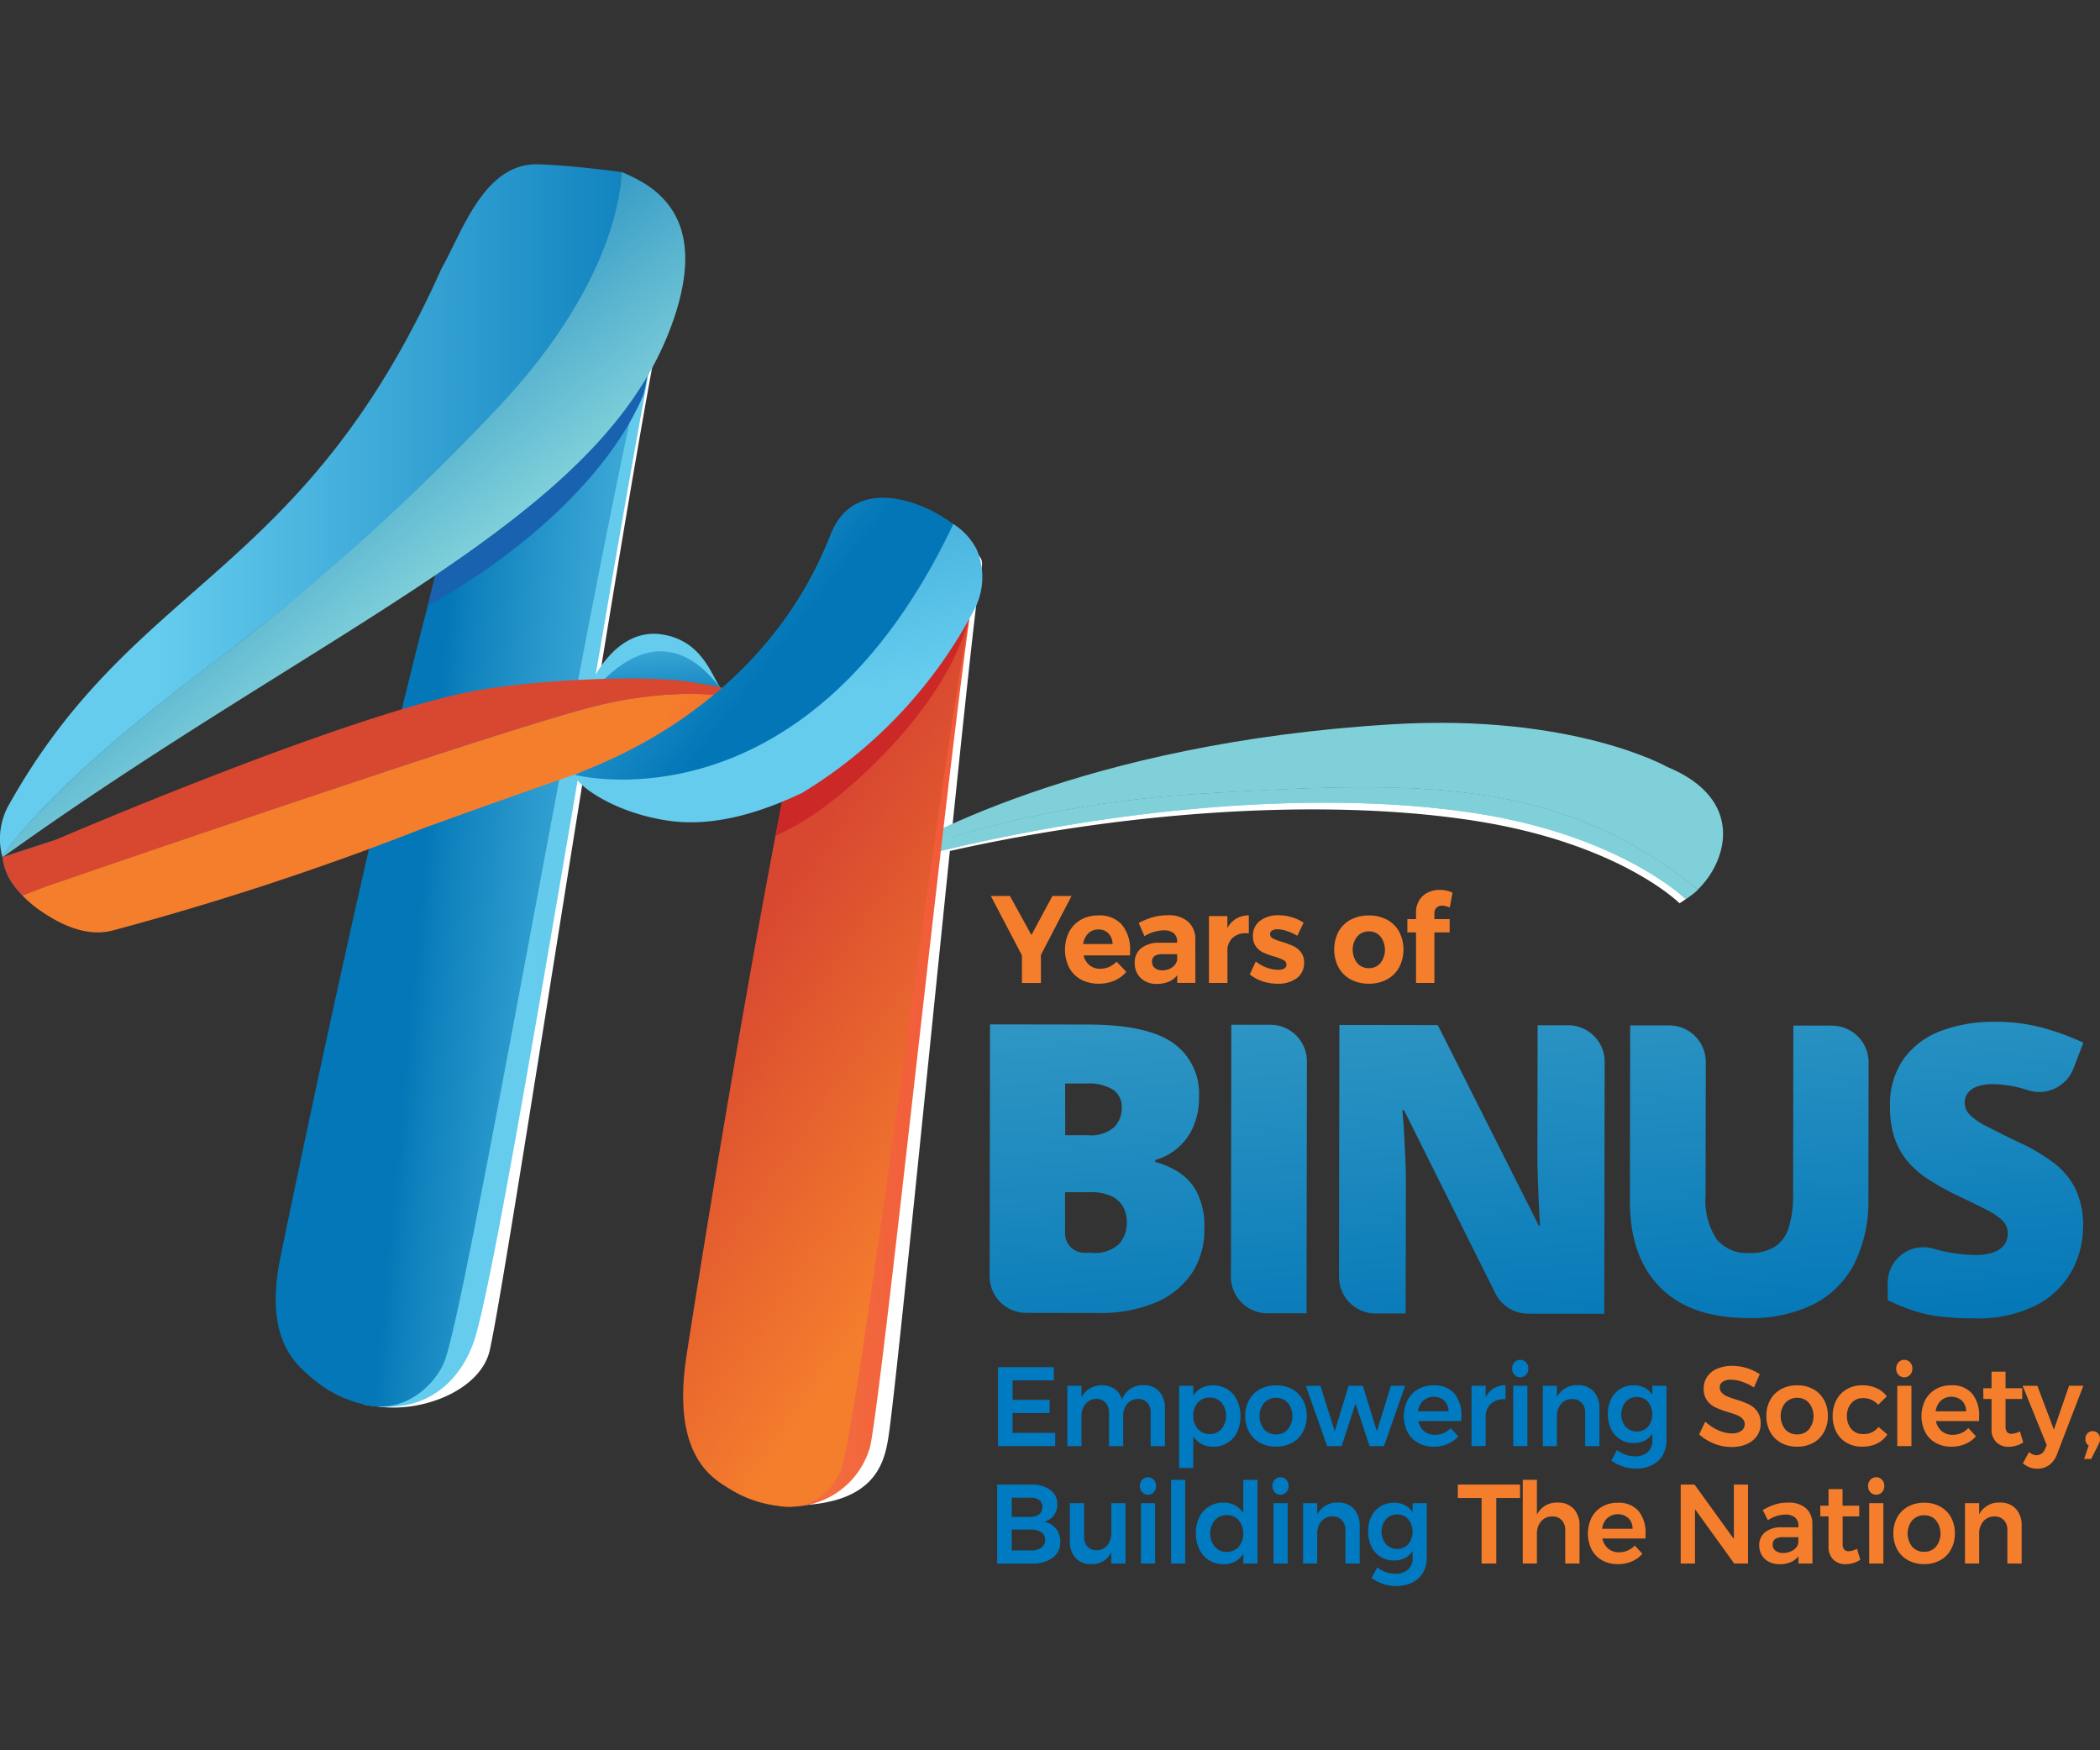
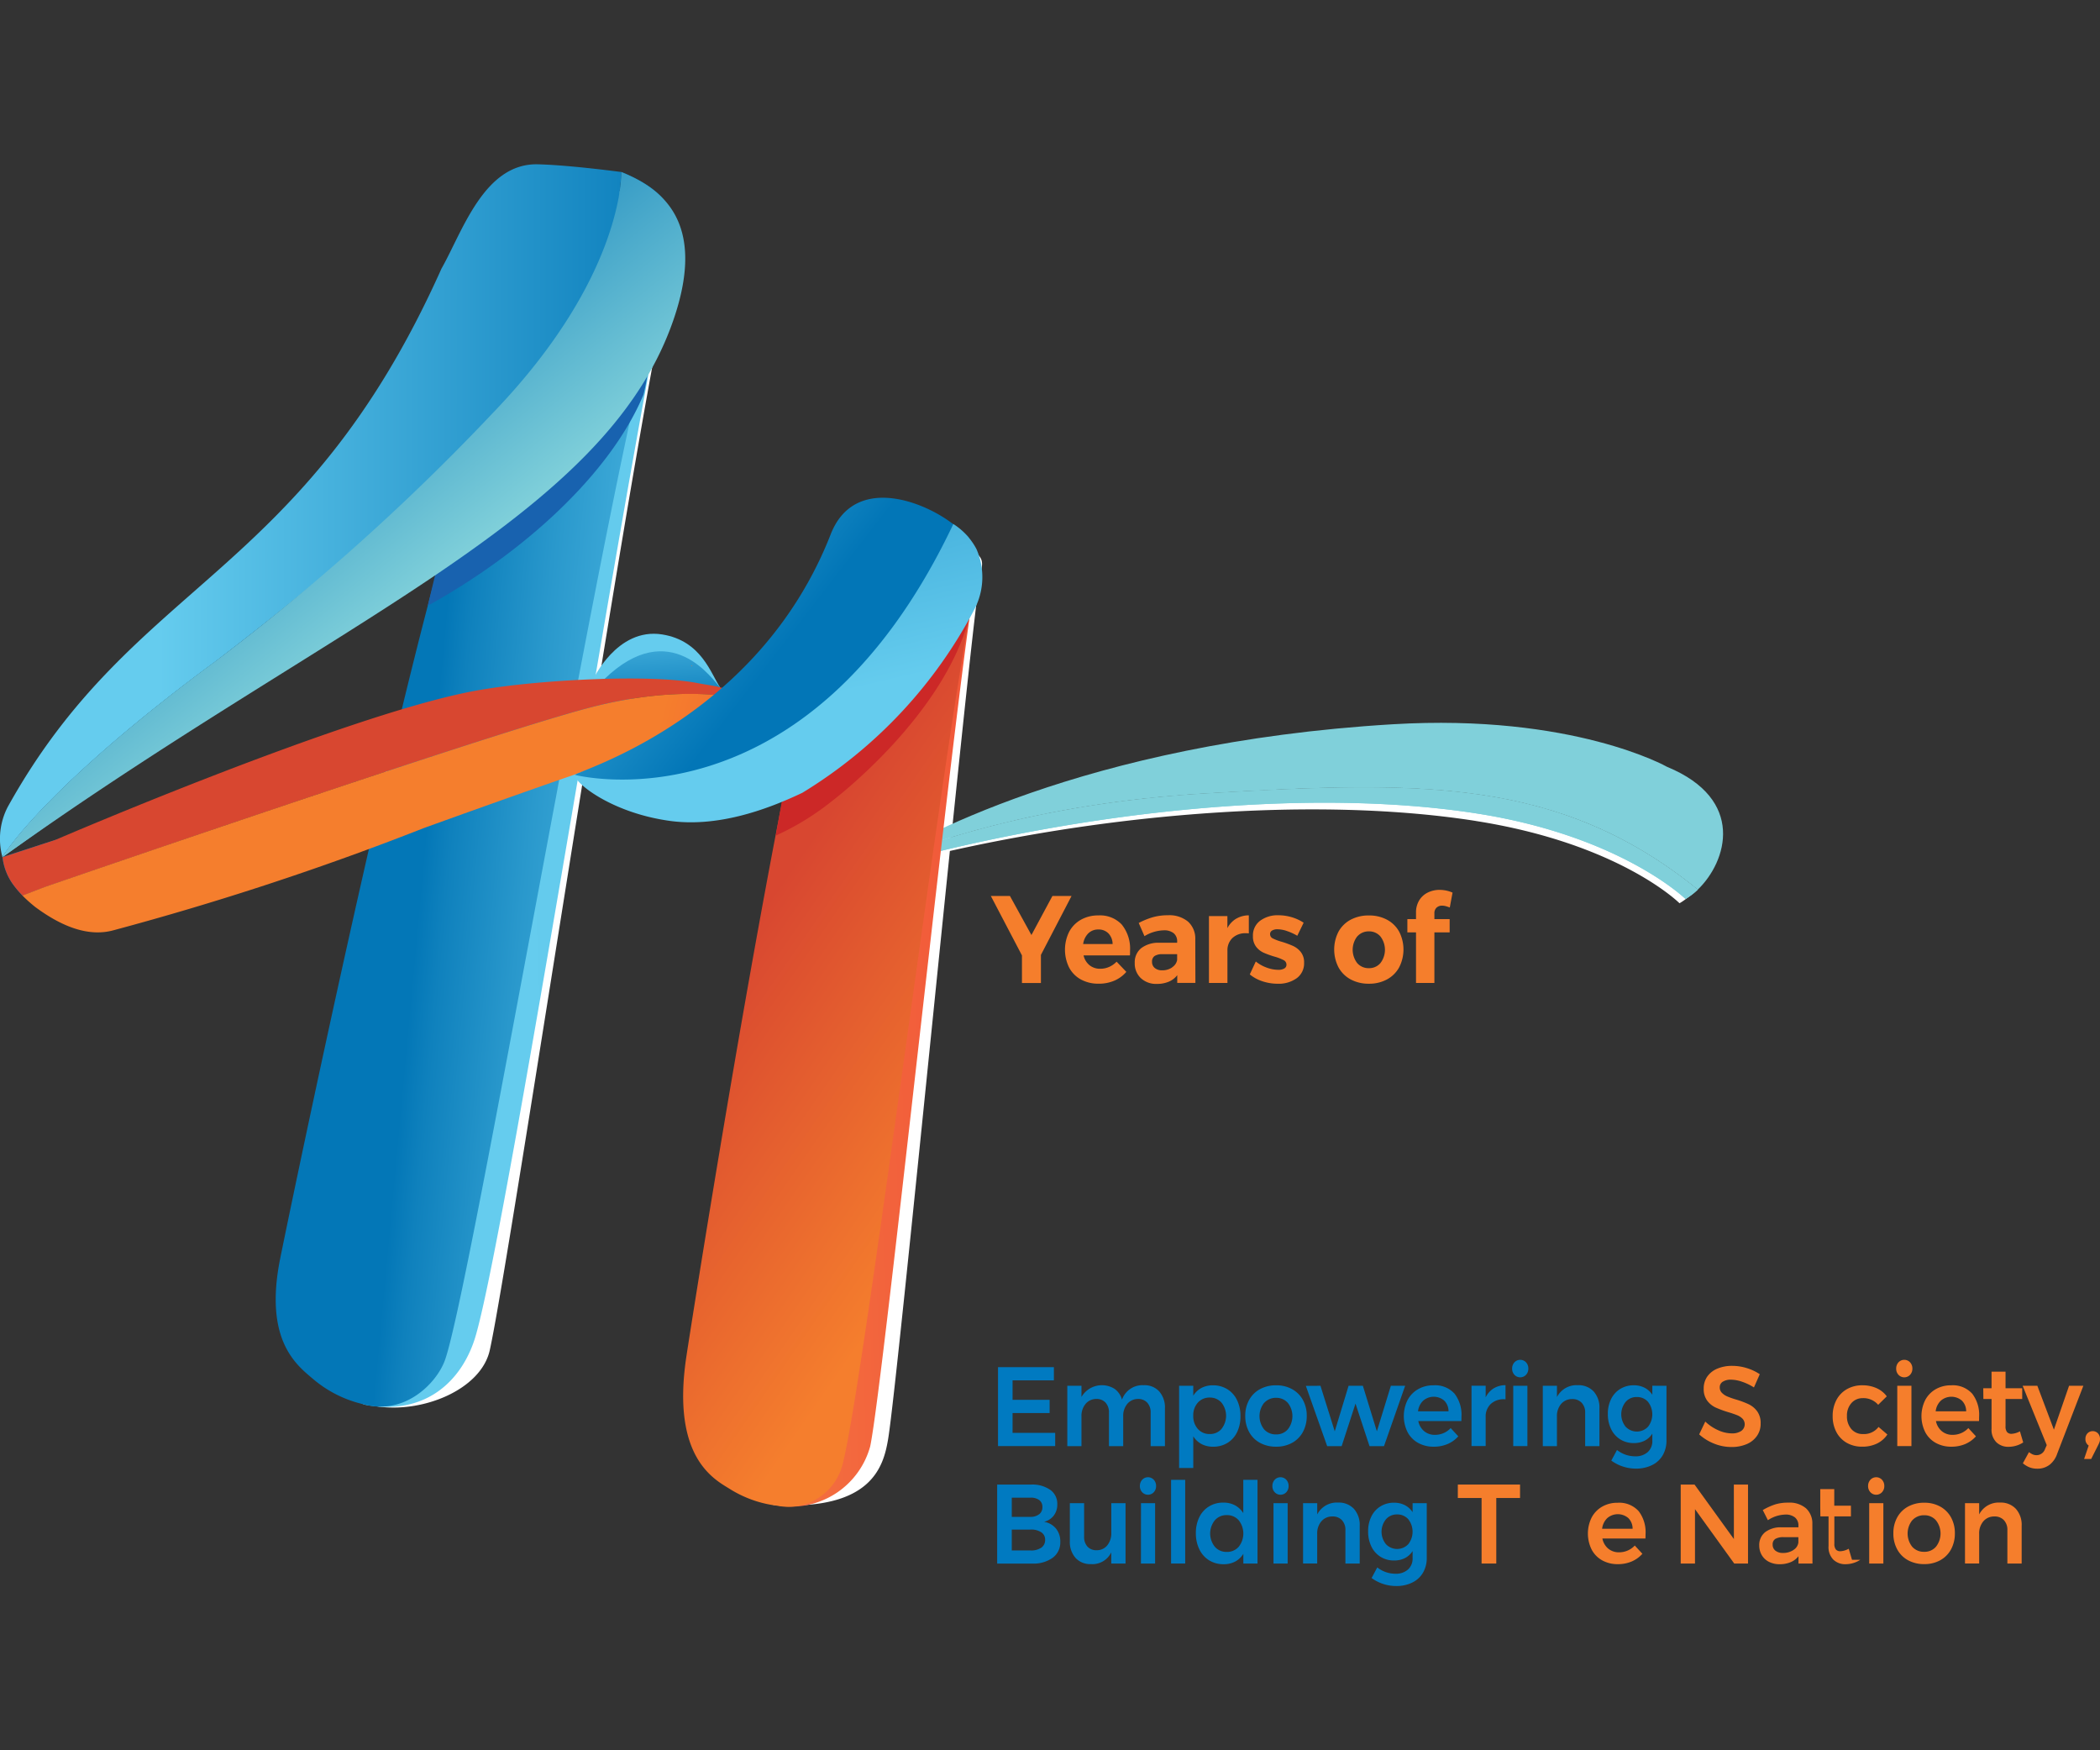
<svg xmlns="http://www.w3.org/2000/svg" xmlns:xlink="http://www.w3.org/1999/xlink" width="180" height="150">
  <rect width="100%" height="100%" fill="#333333" stroke="none" />
  <defs>
    <linearGradient id="o" x1=".045" y1=".398" x2="1.05" y2=".398" xlink:href="#d" />
    <linearGradient id="b" x1="-.318" y1="-2.196" x2=".867" y2="1.699" gradientUnits="objectBoundingBox">
      <stop offset="0" stop-color="#80d0da" />
      <stop offset=".85" stop-color="#0276b7" />
    </linearGradient>
    <linearGradient id="a" x1="7.458" y1="3.078" x2=".379" y2=".471" gradientUnits="objectBoundingBox">
      <stop offset="0" stop-color="#65ccee" />
      <stop offset=".37" stop-color="#63caec" />
      <stop offset=".51" stop-color="#5cc4e9" />
      <stop offset=".6" stop-color="#50bae2" />
      <stop offset=".68" stop-color="#3fabd9" />
      <stop offset=".74" stop-color="#2998cc" />
      <stop offset=".8" stop-color="#0f81bd" />
      <stop offset=".82" stop-color="#0377b7" />
    </linearGradient>
    <linearGradient id="h" x1="3.043" y1="1.146" x2="-.153" y2=".334" xlink:href="#a" />
    <linearGradient id="i" x1="7.452" y1="-.207" x2="8.132" y2="-.207" xlink:href="#b" />
    <linearGradient id="j" x1="7.617" y1="-.554" x2="8.312" y2="-.554" xlink:href="#b" />
    <linearGradient id="k" x1=".551" y1="-1.69" x2=".653" y2="-6.747" xlink:href="#b" />
    <linearGradient id="l" x1="-.748" y1=".368" x2="1.458" y2=".146" gradientUnits="objectBoundingBox">
      <stop offset="0" stop-color="#f78f49" />
      <stop offset=".89" stop-color="#f04e36" />
    </linearGradient>
    <linearGradient id="c" x1=".716" y1=".779" x2=".463" y2=".254" gradientUnits="objectBoundingBox">
      <stop offset="0" stop-color="#f57e2d" />
      <stop offset=".99" stop-color="#d84730" />
    </linearGradient>
    <linearGradient id="m" x1="1.614" y1="4.003" x2="1.064" y2="1.498" xlink:href="#c" />
    <linearGradient id="n" x1="34.507" y1="32.396" x2="18.921" y2="10.936" xlink:href="#c" />
    <linearGradient id="d" x1=".255" y1=".398" x2="1.34" y2=".398" gradientUnits="objectBoundingBox">
      <stop offset="0" stop-color="#65ccee" />
      <stop offset=".82" stop-color="#0276b7" />
    </linearGradient>
    <linearGradient id="g" x1=".395" y1=".245" x2="2.221" y2=".035" gradientUnits="objectBoundingBox">
      <stop offset="0" stop-color="#65ccee" />
      <stop offset=".37" stop-color="#63caec" />
      <stop offset=".5" stop-color="#5cc4e9" />
      <stop offset=".6" stop-color="#50bae2" />
      <stop offset=".68" stop-color="#3fabd9" />
      <stop offset=".74" stop-color="#2998cd" />
      <stop offset=".8" stop-color="#0f81be" />
      <stop offset=".82" stop-color="#0276b7" />
    </linearGradient>
    <linearGradient id="p" x1=".654" y1=".566" x2=".274" y2=".103" xlink:href="#b" />
    <linearGradient id="q" x1="3.861" y1="1.96" x2="4.451" y2="9.377" xlink:href="#d" />
    <linearGradient id="r" x1=".388" y1="-.257" x2=".587" y2="1.783" xlink:href="#d" />
    <linearGradient id="s" x1=".785" y1="4.658" x2="-.612" y2="3.819" xlink:href="#d" />
    <linearGradient id="t" x1=".087" y1="4.133" x2=".881" y2="3.893" xlink:href="#c" />
    <linearGradient id="e" x1=".539" y1="3.727" x2=".898" y2="3.76" gradientUnits="objectBoundingBox">
      <stop offset="0" stop-color="#f57e2d" />
      <stop offset=".89" stop-color="#f04e36" />
    </linearGradient>
    <linearGradient id="u" x1="-37.177" y1="-10.383" x2="-954.685" y2="-275.699" xlink:href="#d" />
    <linearGradient id="v" x1="-129.38" y1=".512" x2="368.84" y2=".512" xlink:href="#e" />
    <linearGradient id="w" x1="-.218" y1=".008" x2=".68" y2=".618" xlink:href="#d" />
    <linearGradient id="x" x1=".399" y1=".622" x2="-.18" y2="-1.275" xlink:href="#d" />
    <clipPath id="f">
      <path d="M0 0h180v150H0z" />
    </clipPath>
  </defs>
  <g data-name="Logo-41 years BINUS" clip-path="url(#f)">
    <path fill="rgba(255,255,255,0)" d="M0 0h180v150H0z" />
-     <path data-name="Path 1666" d="m672.455 619.3 8.333.013q5.178.007 7.383 1.6a5.286 5.286 0 0 1 2.2 4.57 6.147 6.147 0 0 1-.567 2.756 5.041 5.041 0 0 1-1.424 1.79 4.967 4.967 0 0 1-1.758.893v.169a7.351 7.351 0 0 1 1.95.841 4.553 4.553 0 0 1 1.615 1.744 6.463 6.463 0 0 1 .641 3.137 6.714 6.714 0 0 1-1.109 3.87 7.011 7.011 0 0 1-3.149 2.489 12.312 12.312 0 0 1-4.854.863l-6.162-.01a3.136 3.136 0 0 1-3.131-3.141l.033-21.587zm6.432 14.384v3.525a1.668 1.668 0 0 0 1.664 1.669h.606a3.034 3.034 0 0 0 2.354-.749 2.735 2.735 0 0 0 .672-1.885 2.779 2.779 0 0 0-.284-1.243 2.16 2.16 0 0 0-.971-.949 4.1 4.1 0 0 0-1.895-.367h-2.141zm.008-4.887h1.944a3.033 3.033 0 0 0 2.255-.682 2.33 2.33 0 0 0 .656-1.664 1.788 1.788 0 0 0-.741-1.548 3.972 3.972 0 0 0-2.3-.536h-1.813l.004 4.433zm14.211 12.124.033-21.587h3.35a3.136 3.136 0 0 1 3.131 3.141l-.033 21.587h-3.352a3.136 3.136 0 0 1-3.131-3.141zm32 3.185-6.528-.01a3.134 3.134 0 0 1-2.8-1.736l-7.834-15.7h-.144q.081.794.145 1.91t.111 2.274q.048 1.159.046 2.089l-.018 11.143h-2.583a3.136 3.136 0 0 1-3.131-3.141l.033-21.587 8.432.013 8.665 17.194h.1q-.048-.811-.1-1.885t-.086-2.173q-.038-1.1-.038-1.945l.018-11.178h2.616a3.136 3.136 0 0 1 3.131 3.141l-.033 21.587zm19.526-24.691a3.136 3.136 0 0 1 3.131 3.141l-.017 11.746a11.965 11.965 0 0 1-1.152 5.4 8.011 8.011 0 0 1-3.436 3.528 11.93 11.93 0 0 1-5.738 1.235q-4.935-.007-7.529-2.632t-2.586-7.411l.022-15.033h3.35a3.136 3.136 0 0 1 3.131 3.141l-.017 11.374a6.094 6.094 0 0 0 .943 3.807 3.365 3.365 0 0 0 2.793 1.187 4.065 4.065 0 0 0 2.157-.512 2.959 2.959 0 0 0 1.219-1.631 8.984 8.984 0 0 0 .388-2.874l.022-14.475h3.319zm21.509 17.248a7.86 7.86 0 0 1-.985 3.811 7.279 7.279 0 0 1-3.052 2.912 11.184 11.184 0 0 1-5.336 1.108 23.588 23.588 0 0 1-2.867-.157 12.269 12.269 0 0 1-2.3-.5 17.424 17.424 0 0 1-2.2-.908v-1.489a3.057 3.057 0 0 1 3.889-2.923l.04.011a13.863 13.863 0 0 0 3.578.539 4.49 4.49 0 0 0 1.577-.234 1.921 1.921 0 0 0 .908-.65 1.6 1.6 0 0 0 .3-.955 1.52 1.52 0 0 0-.431-1.092 5.449 5.449 0 0 0-1.38-.941q-.946-.491-2.5-1.222a24.641 24.641 0 0 1-2.392-1.322 8.253 8.253 0 0 1-1.828-1.55 6.157 6.157 0 0 1-1.165-2.039 8.344 8.344 0 0 1-.4-2.758 6.779 6.779 0 0 1 1.141-4 6.875 6.875 0 0 1 3.174-2.422 12.607 12.607 0 0 1 4.7-.8 15.126 15.126 0 0 1 4.207.547 23.153 23.153 0 0 1 3.355 1.24l-.854 2.216a3.132 3.132 0 0 1-3.848 1.869c-.1-.032-.2-.062-.305-.092a9.948 9.948 0 0 0-2.761-.435 3.764 3.764 0 0 0-1.365.21 1.693 1.693 0 0 0-.785.566 1.355 1.355 0 0 0-.254.812 1.461 1.461 0 0 0 .431 1.031 5.653 5.653 0 0 0 1.453.992q1.02.534 2.783 1.383a15.843 15.843 0 0 1 2.971 1.755 6.349 6.349 0 0 1 1.867 2.252 7.3 7.3 0 0 1 .641 3.239z" transform="translate(-587.598 -531.511)" fill="url(#b)" />
    <g data-name="Group 1402" fill="#f57e2c">
      <path data-name="Path 1667" d="m91.848 76.784-2.626 5.051v2.408h-1.626v-2.365l-2.667-5.092h1.637l1.842 3.346 1.8-3.346h1.637z" />
      <path data-name="Path 1668" d="M96.166 79.255a3.279 3.279 0 0 1 .695 2.227c0 .17 0 .3-.01.394h-3.974a1.5 1.5 0 0 0 .515.847 1.428 1.428 0 0 0 .916.3 1.883 1.883 0 0 0 .752-.154 2 2 0 0 0 .649-.453l.834.874a2.815 2.815 0 0 1-1.024.752 3.331 3.331 0 0 1-1.343.261 3.1 3.1 0 0 1-1.529-.362 2.494 2.494 0 0 1-1.009-1.024 3.461 3.461 0 0 1 .006-3.064 2.567 2.567 0 0 1 1.009-1.033 2.958 2.958 0 0 1 1.483-.367 2.549 2.549 0 0 1 2.033.8zm-.8 1.651a1.325 1.325 0 0 0-.35-.906 1.162 1.162 0 0 0-.876-.342 1.183 1.183 0 0 0-.86.335 1.579 1.579 0 0 0-.437.911h2.522z" />
      <path data-name="Path 1669" d="M100.907 84.242v-.668a1.8 1.8 0 0 1-.72.555 2.555 2.555 0 0 1-1.019.192 1.918 1.918 0 0 1-1.389-.5 1.716 1.716 0 0 1-.515-1.3 1.547 1.547 0 0 1 .552-1.262 2.44 2.44 0 0 1 1.559-.464h1.524v-.106a.882.882 0 0 0-.294-.709 1.291 1.291 0 0 0-.86-.251 3.337 3.337 0 0 0-1.647.5l-.494-1.13a6.462 6.462 0 0 1 1.235-.5 4.733 4.733 0 0 1 1.267-.161 2.513 2.513 0 0 1 1.724.544 1.95 1.95 0 0 1 .623 1.513l.01 3.74h-1.554zm-.442-1.343a.955.955 0 0 0 .432-.618l.002-.507h-1.246a1.211 1.211 0 0 0-.685.154.562.562 0 0 0-.221.5.65.65 0 0 0 .232.528.942.942 0 0 0 .633.2 1.486 1.486 0 0 0 .855-.245z" />
      <path data-name="Path 1670" d="M105.961 78.733a2.134 2.134 0 0 1 1.081-.288v1.545a2.249 2.249 0 0 0-.246-.011 1.6 1.6 0 0 0-1.159.41 1.445 1.445 0 0 0-.428 1.092v2.759h-1.584v-5.733h1.58v1.033a2.062 2.062 0 0 1 .752-.809z" />
      <path data-name="Path 1671" d="M110.296 79.784a2.623 2.623 0 0 0-.793-.145.885.885 0 0 0-.464.106.352.352 0 0 0-.175.319.4.4 0 0 0 .237.362 4.345 4.345 0 0 0 .772.288 7.946 7.946 0 0 1 .968.358 1.813 1.813 0 0 1 .66.523 1.406 1.406 0 0 1 .278.911 1.564 1.564 0 0 1-.633 1.327 2.633 2.633 0 0 1-1.621.474 4.152 4.152 0 0 1-1.308-.208 3.347 3.347 0 0 1-1.092-.591l.515-1.108a3.211 3.211 0 0 0 .943.528 2.922 2.922 0 0 0 .984.186 1 1 0 0 0 .51-.111.364.364 0 0 0 .191-.335.425.425 0 0 0-.242-.383 3.921 3.921 0 0 0-.777-.3 7.793 7.793 0 0 1-.943-.34 1.692 1.692 0 0 1-.644-.517 1.431 1.431 0 0 1-.267-.9 1.562 1.562 0 0 1 .618-1.321 2.511 2.511 0 0 1 1.566-.469 4.036 4.036 0 0 1 1.132.165 3.762 3.762 0 0 1 1.03.474l-.545 1.119a4.477 4.477 0 0 0-.9-.41z" />
      <path data-name="Path 1672" d="M118.883 78.818a2.561 2.561 0 0 1 1.044 1.024 3.351 3.351 0 0 1 0 3.063 2.6 2.6 0 0 1-1.044 1.033 3.191 3.191 0 0 1-1.55.367 3.224 3.224 0 0 1-1.559-.367 2.582 2.582 0 0 1-1.044-1.033 3.351 3.351 0 0 1 0-3.063 2.58 2.58 0 0 1 1.044-1.024 3.246 3.246 0 0 1 1.559-.362 3.208 3.208 0 0 1 1.55.362zm-2.553 1.438a1.874 1.874 0 0 0 0 2.279 1.278 1.278 0 0 0 1 .437 1.255 1.255 0 0 0 .993-.437 1.874 1.874 0 0 0 0-2.279 1.266 1.266 0 0 0-.993-.437 1.289 1.289 0 0 0-.996.438z" />
      <path data-name="Path 1673" d="M123.134 77.786a.648.648 0 0 0-.186.5v.48h1.308v1.14h-1.308v4.336h-1.575v-4.336h-.741v-1.14h.741v-.544a1.975 1.975 0 0 1 .273-1.06 1.772 1.772 0 0 1 .736-.671 2.289 2.289 0 0 1 1.03-.229 2.814 2.814 0 0 1 1.092.234l-.237 1.278a2.763 2.763 0 0 0-.329-.111 1.258 1.258 0 0 0-.329-.048.676.676 0 0 0-.474.17z" />
    </g>
    <g data-name="Group 1403">
      <path data-name="Path 1674" d="M85.542 117.166h4.792v1.132h-3.542v1.668h3.176v1.132h-3.176v1.7h3.652v1.132h-4.9v-6.764z" fill="#007ac1" />
      <path data-name="Path 1675" d="M99.366 119.25a2.084 2.084 0 0 1 .486 1.454v3.23h-1.224v-2.862a1.215 1.215 0 0 0-.294-.865 1.039 1.039 0 0 0-.8-.315 1.179 1.179 0 0 0-.92.435 1.6 1.6 0 0 0-.34 1.054v2.553h-1.221v-2.862a1.228 1.228 0 0 0-.289-.865 1.025 1.025 0 0 0-.795-.315 1.189 1.189 0 0 0-.93.435 1.606 1.606 0 0 0-.342 1.054v2.553h-1.214v-5.172h1.214v.957a2.031 2.031 0 0 1 2.855-.682 1.706 1.706 0 0 1 .621.914 1.852 1.852 0 0 1 1.86-1.238 1.71 1.71 0 0 1 1.335.537z" fill="#007ac1" />
      <path data-name="Path 1676" d="M105.2 119.056a2.227 2.227 0 0 1 .831.933 3.105 3.105 0 0 1 .294 1.383 3.05 3.05 0 0 1-.289 1.364 2.186 2.186 0 0 1-.822.919 2.3 2.3 0 0 1-1.233.329 2.092 2.092 0 0 1-.99-.227 1.887 1.887 0 0 1-.71-.663v2.716h-1.215v-7.048h1.214v.85a1.84 1.84 0 0 1 .7-.663 2.064 2.064 0 0 1 .985-.227 2.3 2.3 0 0 1 1.235.334zm-.5 3.4a1.807 1.807 0 0 0 0-2.249 1.3 1.3 0 0 0-1.009-.435 1.315 1.315 0 0 0-1.019.435 1.61 1.61 0 0 0-.393 1.122 1.635 1.635 0 0 0 .393 1.132 1.306 1.306 0 0 0 1.019.435 1.28 1.28 0 0 0 1.01-.437z" fill="#007ac1" />
      <path data-name="Path 1677" d="M110.75 119.051a2.34 2.34 0 0 1 .925.923 2.76 2.76 0 0 1 .332 1.368 2.829 2.829 0 0 1-.332 1.383 2.332 2.332 0 0 1-.925.928 2.777 2.777 0 0 1-1.368.329 2.842 2.842 0 0 1-1.383-.329 2.313 2.313 0 0 1-.93-.928 2.808 2.808 0 0 1-.332-1.383 2.748 2.748 0 0 1 .332-1.368 2.331 2.331 0 0 1 .93-.923 2.824 2.824 0 0 1 1.383-.329 2.76 2.76 0 0 1 1.368.329zm-2.4 1.179a1.827 1.827 0 0 0 0 2.263 1.319 1.319 0 0 0 1.027.436 1.279 1.279 0 0 0 1.009-.436 1.827 1.827 0 0 0 0-2.263 1.293 1.293 0 0 0-1.009-.435 1.33 1.33 0 0 0-1.022.437z" fill="#007ac1" />
      <path data-name="Path 1678" d="m111.931 118.772 1.252-.01 1.224 3.905 1.186-3.905h1.224l1.2 3.905 1.2-3.905h1.224l-1.812 5.172h-1.243l-1.2-3.645-1.186 3.645h-1.243z" fill="#007ac1" />
      <path data-name="Path 1679" d="M124.668 119.428a2.96 2.96 0 0 1 .6 1.982q0 .253-.01.377h-3.689a1.506 1.506 0 0 0 .5.865 1.407 1.407 0 0 0 .93.315 1.837 1.837 0 0 0 .733-.149 1.791 1.791 0 0 0 .612-.431l.653.706a2.561 2.561 0 0 1-.911.658 2.978 2.978 0 0 1-1.19.232 2.7 2.7 0 0 1-1.349-.329 2.261 2.261 0 0 1-.9-.923 3.094 3.094 0 0 1 0-2.742 2.326 2.326 0 0 1 .9-.933 2.59 2.59 0 0 1 1.318-.334 2.23 2.23 0 0 1 1.8.706zm-.509 1.518a1.278 1.278 0 0 0-.364-.909 1.382 1.382 0 0 0-1.807 0 1.49 1.49 0 0 0-.443.914h2.616z" fill="#007ac1" />
      <path data-name="Path 1680" d="M128.03 118.983a1.975 1.975 0 0 1 1.014-.275v1.217a1.616 1.616 0 0 0-1.238.372 1.46 1.46 0 0 0-.463 1.136v2.494h-1.214v-5.172h1.214v1a1.854 1.854 0 0 1 .687-.772z" fill="#007ac1" />
      <path data-name="Path 1681" d="M130.8 116.75a.77.77 0 0 1 .2.542.749.749 0 0 1-.2.532.68.68 0 0 1-.989 0 .756.756 0 0 1-.2-.532.783.783 0 0 1 .2-.542.68.68 0 0 1 .989 0zm-1.094 2.011h1.214v5.172h-1.214z" fill="#007ac1" />
      <path data-name="Path 1682" d="M136.601 119.25a2.058 2.058 0 0 1 .494 1.454v3.23h-1.224v-2.862a1.192 1.192 0 0 0-.3-.855 1.066 1.066 0 0 0-.812-.315 1.206 1.206 0 0 0-.957.426 1.59 1.59 0 0 0-.35 1.063v2.543h-1.212v-5.172h1.214v.966a1.882 1.882 0 0 1 1.793-1.016 1.754 1.754 0 0 1 1.354.538z" fill="#007ac1" />
      <path data-name="Path 1683" d="M142.84 118.76v4.679a2.477 2.477 0 0 1-.323 1.281 2.144 2.144 0 0 1-.915.841 3.055 3.055 0 0 1-1.378.3 3.58 3.58 0 0 1-2.111-.687l.486-.909a2.517 2.517 0 0 0 1.559.542 1.54 1.54 0 0 0 1.07-.358 1.246 1.246 0 0 0 .4-.976v-.609a1.688 1.688 0 0 1-.653.6 2.01 2.01 0 0 1-.935.208 2.146 2.146 0 0 1-1.159-.315 2.115 2.115 0 0 1-.785-.881 2.88 2.88 0 0 1-.28-1.3 2.8 2.8 0 0 1 .28-1.281 2.091 2.091 0 0 1 .785-.865 2.171 2.171 0 0 1 1.159-.31 1.985 1.985 0 0 1 .93.213 1.728 1.728 0 0 1 .658.6v-.774zm-1.583 3.514a1.731 1.731 0 0 0 0-2.136 1.231 1.231 0 0 0-.957-.412 1.217 1.217 0 0 0-.957.416 1.69 1.69 0 0 0 0 2.131 1.318 1.318 0 0 0 1.914 0z" fill="#007ac1" />
      <path data-name="Path 1684" d="M149.309 118.412a3.015 3.015 0 0 0-.93-.173 1.271 1.271 0 0 0-.71.173.549.549 0 0 0-.262.483.644.644 0 0 0 .183.469 1.416 1.416 0 0 0 .458.31 6.94 6.94 0 0 0 .752.265 7.9 7.9 0 0 1 1.089.407 1.951 1.951 0 0 1 .723.6 1.693 1.693 0 0 1 .3 1.044 1.786 1.786 0 0 1-.323 1.078 2.018 2.018 0 0 1-.887.7 3.271 3.271 0 0 1-1.294.242 3.965 3.965 0 0 1-1.494-.294 4.209 4.209 0 0 1-1.27-.788l.523-1.1a3.8 3.8 0 0 0 1.111.744 2.865 2.865 0 0 0 1.149.27 1.409 1.409 0 0 0 .822-.208.7.7 0 0 0 .116-1.044 1.348 1.348 0 0 0-.463-.305 8.309 8.309 0 0 0-.766-.261 8.952 8.952 0 0 1-1.084-.4 1.909 1.909 0 0 1-.72-.585 1.655 1.655 0 0 1-.3-1.03 1.776 1.776 0 0 1 .3-1.03 1.966 1.966 0 0 1 .86-.682 3.206 3.206 0 0 1 1.284-.242 4.2 4.2 0 0 1 1.256.194 4.135 4.135 0 0 1 1.106.523l-.5 1.132a4.67 4.67 0 0 0-1.032-.493z" fill="#f57e2c" />
-       <path data-name="Path 1685" d="M155.418 119.051a2.34 2.34 0 0 1 .925.923 2.76 2.76 0 0 1 .332 1.368 2.829 2.829 0 0 1-.332 1.383 2.331 2.331 0 0 1-.925.928 2.777 2.777 0 0 1-1.369.329 2.842 2.842 0 0 1-1.383-.329 2.313 2.313 0 0 1-.93-.928 2.806 2.806 0 0 1-.332-1.383 2.746 2.746 0 0 1 .332-1.368 2.331 2.331 0 0 1 .93-.923 2.824 2.824 0 0 1 1.383-.329 2.76 2.76 0 0 1 1.369.329zm-2.4 1.179a1.827 1.827 0 0 0 0 2.263 1.319 1.319 0 0 0 1.027.436 1.279 1.279 0 0 0 1.009-.436 1.827 1.827 0 0 0 0-2.263 1.293 1.293 0 0 0-1.009-.435 1.33 1.33 0 0 0-1.022.437z" fill="#f57e2c" />
      <path data-name="Path 1686" d="M159.673 119.824a1.254 1.254 0 0 0-.985.426 1.593 1.593 0 0 0-.378 1.1 1.65 1.65 0 0 0 .378 1.122 1.259 1.259 0 0 0 .985.426 1.563 1.563 0 0 0 1.345-.609l.757.648a2.236 2.236 0 0 1-.887.774 2.86 2.86 0 0 1-1.28.27 2.614 2.614 0 0 1-1.313-.329 2.279 2.279 0 0 1-.891-.923 2.859 2.859 0 0 1-.318-1.368 2.9 2.9 0 0 1 .323-1.383 2.3 2.3 0 0 1 .9-.928 2.612 2.612 0 0 1 1.322-.329 2.9 2.9 0 0 1 1.219.246 2.208 2.208 0 0 1 .874.7l-.737.725a1.668 1.668 0 0 0-1.308-.571z" fill="#f57e2c" />
      <path data-name="Path 1687" d="M163.718 116.75a.769.769 0 0 1 .2.542.748.748 0 0 1-.2.532.68.68 0 0 1-.989 0 .756.756 0 0 1-.2-.532.783.783 0 0 1 .2-.542.68.68 0 0 1 .989 0zm-1.094 2.011h1.214v5.172h-1.214z" fill="#f57e2c" />
      <path data-name="Path 1688" d="M169.038 119.428a2.96 2.96 0 0 1 .6 1.982q0 .253-.01.377h-3.689a1.506 1.506 0 0 0 .5.865 1.407 1.407 0 0 0 .93.315 1.837 1.837 0 0 0 .733-.149 1.791 1.791 0 0 0 .612-.431l.653.706a2.562 2.562 0 0 1-.911.658 2.978 2.978 0 0 1-1.19.232 2.7 2.7 0 0 1-1.349-.329 2.263 2.263 0 0 1-.9-.923 3.094 3.094 0 0 1 0-2.742 2.325 2.325 0 0 1 .9-.933 2.59 2.59 0 0 1 1.318-.334 2.23 2.23 0 0 1 1.8.706zm-.509 1.518a1.278 1.278 0 0 0-.364-.909 1.382 1.382 0 0 0-1.807 0 1.49 1.49 0 0 0-.443.914h2.616z" fill="#f57e2c" />
      <path data-name="Path 1689" d="M173.423 123.615a2.313 2.313 0 0 1-1.252.377 1.456 1.456 0 0 1-1.055-.391 1.52 1.52 0 0 1-.412-1.156v-2.552h-.7l-.01-.919h.71v-1.421h1.2v1.421h1.429v.919h-1.429v2.33a.768.768 0 0 0 .13.507.492.492 0 0 0 .393.149 1.711 1.711 0 0 0 .71-.213l.28.947z" fill="#f57e2c" />
      <path data-name="Path 1690" d="M175.661 125.544a1.676 1.676 0 0 1-1.031.324 1.832 1.832 0 0 1-.658-.111 2.072 2.072 0 0 1-.583-.353l.523-.957a1.536 1.536 0 0 0 .328.2.82.82 0 0 0 .318.062.765.765 0 0 0 .728-.521l.149-.339-2.065-5.086h1.26l1.419 3.76 1.3-3.76h1.224l-2.241 5.82a2.028 2.028 0 0 1-.667.962z" fill="#f57e2c" />
      <path data-name="Path 1691" d="M179.817 122.831a.674.674 0 0 1 .183.493.781.781 0 0 1-.041.261 2.541 2.541 0 0 1-.126.28l-.588 1.17h-.607l.393-1.151a.638.638 0 0 1-.28-.561.678.678 0 0 1 .178-.488.625.625 0 0 1 .892 0z" fill="#f57e2c" />
    </g>
    <g data-name="Group 1404">
      <path data-name="Path 1692" d="M90.025 127.682a1.467 1.467 0 0 1 .6 1.238 1.55 1.55 0 0 1-.3.962 1.467 1.467 0 0 1-.836.537 1.675 1.675 0 0 1 1.024.58 1.736 1.736 0 0 1 .369 1.132 1.631 1.631 0 0 1-.648 1.369 2.841 2.841 0 0 1-1.771.5h-2.992v-6.771h2.905a2.671 2.671 0 0 1 1.648.455zm-.952 2.089a.747.747 0 0 0 .275-.618.707.707 0 0 0-.275-.6 1.181 1.181 0 0 0-.761-.2h-1.588v1.644h1.588a1.184 1.184 0 0 0 .759-.227zm.173 2.872a.786.786 0 0 0 .337-.677.742.742 0 0 0-.337-.653 1.56 1.56 0 0 0-.935-.227h-1.588v1.788h1.588a1.538 1.538 0 0 0 .935-.232z" fill="#007ac1" />
      <path data-name="Path 1693" d="M96.475 128.823v5.172h-1.224v-.957a1.785 1.785 0 0 1-1.737 1.006 1.7 1.7 0 0 1-1.327-.532 2.066 2.066 0 0 1-.486-1.449v-3.24h1.224v2.872a1.208 1.208 0 0 0 .285.85 1.018 1.018 0 0 0 .79.31 1.138 1.138 0 0 0 .916-.426 1.621 1.621 0 0 0 .337-1.054v-2.552z" fill="#007ac1" />
      <path data-name="Path 1694" d="M98.893 126.813a.77.77 0 0 1 .2.542.749.749 0 0 1-.2.532.68.68 0 0 1-.989 0 .756.756 0 0 1-.2-.532.783.783 0 0 1 .2-.542.68.68 0 0 1 .989 0zm-1.094 2.011h1.21v5.172h-1.214z" fill="#007ac1" />
      <path data-name="Path 1695" d="M100.378 126.822h1.21v7.173h-1.21z" fill="#007ac1" />
      <path data-name="Path 1696" d="M107.786 126.822v7.173h-1.214v-.831a1.839 1.839 0 0 1-.7.663 2.063 2.063 0 0 1-.985.227 2.317 2.317 0 0 1-1.248-.334 2.253 2.253 0 0 1-.836-.938 3.094 3.094 0 0 1-.3-1.388 3.038 3.038 0 0 1 .294-1.368 2.2 2.2 0 0 1 .831-.923 2.3 2.3 0 0 1 1.229-.329 2.076 2.076 0 0 1 1 .232 1.926 1.926 0 0 1 .71.667v-2.851h1.214zm-1.612 5.738a1.824 1.824 0 0 0 0-2.273 1.314 1.314 0 0 0-1.024-.44 1.3 1.3 0 0 0-1.019.44 1.807 1.807 0 0 0 0 2.273 1.3 1.3 0 0 0 1.019.44 1.314 1.314 0 0 0 1.025-.44z" fill="#007ac1" />
      <path data-name="Path 1697" d="M110.251 126.813a.769.769 0 0 1 .2.542.748.748 0 0 1-.2.532.68.68 0 0 1-.989 0 .756.756 0 0 1-.2-.532.783.783 0 0 1 .2-.542.68.68 0 0 1 .989 0zm-1.094 2.011h1.214v5.172h-1.214z" fill="#007ac1" />
      <path data-name="Path 1698" d="M116.052 129.311a2.058 2.058 0 0 1 .494 1.454v3.23h-1.225v-2.863a1.192 1.192 0 0 0-.3-.855 1.066 1.066 0 0 0-.812-.315 1.205 1.205 0 0 0-.957.426 1.59 1.59 0 0 0-.35 1.063v2.543h-1.211v-5.172h1.214v.966a1.882 1.882 0 0 1 1.793-1.016 1.754 1.754 0 0 1 1.354.539z" fill="#007ac1" />
      <path data-name="Path 1699" d="M122.293 128.823v4.679a2.479 2.479 0 0 1-.323 1.281 2.144 2.144 0 0 1-.916.841 3.054 3.054 0 0 1-1.378.3 3.581 3.581 0 0 1-2.111-.687l.486-.909a2.517 2.517 0 0 0 1.559.542 1.54 1.54 0 0 0 1.07-.358 1.251 1.251 0 0 0 .4-.976v-.609a1.689 1.689 0 0 1-.653.6 2.011 2.011 0 0 1-.935.208 2.146 2.146 0 0 1-1.159-.315 2.114 2.114 0 0 1-.785-.881 2.88 2.88 0 0 1-.28-1.3 2.8 2.8 0 0 1 .28-1.281 2.08 2.08 0 0 1 .785-.865 2.171 2.171 0 0 1 1.159-.31 1.985 1.985 0 0 1 .93.213 1.729 1.729 0 0 1 .658.6v-.774zm-1.583 3.514a1.732 1.732 0 0 0 0-2.136 1.231 1.231 0 0 0-.957-.412 1.217 1.217 0 0 0-.957.416 1.69 1.69 0 0 0 0 2.131 1.318 1.318 0 0 0 1.914 0z" fill="#007ac1" />
      <path data-name="Path 1700" d="M124.955 127.228h5.334v1.151h-2.036v5.617h-1.26v-5.617h-2.036v-1.151z" fill="#f57e2c" />
-       <path data-name="Path 1701" d="M134.893 129.311a2.058 2.058 0 0 1 .494 1.454v3.23h-1.224v-2.863a1.192 1.192 0 0 0-.3-.855 1.067 1.067 0 0 0-.812-.315 1.22 1.22 0 0 0-.962.426 1.577 1.577 0 0 0-.354 1.063v2.543h-1.213v-7.172h1.214v2.988a1.881 1.881 0 0 1 1.8-1.035 1.754 1.754 0 0 1 1.354.537z" fill="#f57e2c" />
      <path data-name="Path 1702" d="M140.447 129.494a2.96 2.96 0 0 1 .6 1.982q0 .253-.01.377h-3.689a1.5 1.5 0 0 0 .5.865 1.407 1.407 0 0 0 .93.315 1.837 1.837 0 0 0 .733-.149 1.792 1.792 0 0 0 .612-.431l.653.706a2.561 2.561 0 0 1-.911.658 2.979 2.979 0 0 1-1.19.232 2.7 2.7 0 0 1-1.349-.329 2.261 2.261 0 0 1-.9-.923 3.094 3.094 0 0 1 0-2.742 2.315 2.315 0 0 1 .9-.933 2.59 2.59 0 0 1 1.318-.334 2.23 2.23 0 0 1 1.8.706zm-.509 1.518a1.278 1.278 0 0 0-.364-.909 1.382 1.382 0 0 0-1.807 0 1.49 1.49 0 0 0-.443.914h2.616z" fill="#f57e2c" />
      <path data-name="Path 1703" d="M148.616 127.228h1.214v6.768h-1.182l-3.363-4.66v4.66h-1.224v-6.768h1.186l3.373 4.67z" fill="#f57e2c" />
      <path data-name="Path 1704" d="M154.155 133.995v-.628a1.646 1.646 0 0 1-.672.512 2.4 2.4 0 0 1-.944.175 1.942 1.942 0 0 1-.92-.208 1.487 1.487 0 0 1-.612-.575 1.6 1.6 0 0 1-.215-.822 1.4 1.4 0 0 1 .5-1.136 2.177 2.177 0 0 1 1.4-.421h1.458v-.135a.885.885 0 0 0-.289-.706 1.25 1.25 0 0 0-.841-.251 2.82 2.82 0 0 0-1.486.483l-.439-.869a5.439 5.439 0 0 1 1.07-.488 3.794 3.794 0 0 1 1.125-.149 2.174 2.174 0 0 1 1.508.483 1.759 1.759 0 0 1 .547 1.354l.01 3.384h-1.2zm-.429-1.165a.885.885 0 0 0 .42-.633v-.461h-1.26a1.348 1.348 0 0 0-.715.149.54.54 0 0 0-.229.488.627.627 0 0 0 .238.521 1 1 0 0 0 .648.194 1.554 1.554 0 0 0 .9-.256z" fill="#f57e2c" />
-       <path data-name="Path 1705" d="M159.451 133.676a2.314 2.314 0 0 1-1.252.377 1.456 1.456 0 0 1-1.055-.391 1.52 1.52 0 0 1-.412-1.156v-2.55h-.7l-.01-.919h.71v-1.421h1.2v1.421h1.429v.919h-1.42v2.33a.768.768 0 0 0 .13.507.492.492 0 0 0 .392.149 1.689 1.689 0 0 0 .71-.213l.28.947z" fill="#f57e2c" />
+       <path data-name="Path 1705" d="M159.451 133.676a2.314 2.314 0 0 1-1.252.377 1.456 1.456 0 0 1-1.055-.391 1.52 1.52 0 0 1-.412-1.156v-2.55h-.7l-.01-.919v-1.421h1.2v1.421h1.429v.919h-1.42v2.33a.768.768 0 0 0 .13.507.492.492 0 0 0 .392.149 1.689 1.689 0 0 0 .71-.213l.28.947z" fill="#f57e2c" />
      <path data-name="Path 1706" d="M161.311 126.813a.769.769 0 0 1 .2.542.748.748 0 0 1-.2.532.68.68 0 0 1-.989 0 .757.757 0 0 1-.2-.532.783.783 0 0 1 .2-.542.68.68 0 0 1 .989 0zm-1.094 2.011h1.214v5.172h-1.214z" fill="#f57e2c" />
      <path data-name="Path 1707" d="M166.303 129.114a2.338 2.338 0 0 1 .925.923 2.76 2.76 0 0 1 .332 1.368 2.829 2.829 0 0 1-.332 1.383 2.33 2.33 0 0 1-.925.928 2.776 2.776 0 0 1-1.369.329 2.841 2.841 0 0 1-1.383-.329 2.313 2.313 0 0 1-.93-.928 2.806 2.806 0 0 1-.332-1.383 2.746 2.746 0 0 1 .332-1.368 2.33 2.33 0 0 1 .93-.923 2.825 2.825 0 0 1 1.383-.329 2.76 2.76 0 0 1 1.369.329zm-2.4 1.179a1.827 1.827 0 0 0 0 2.263 1.319 1.319 0 0 0 1.027.435 1.28 1.28 0 0 0 1.009-.435 1.827 1.827 0 0 0 0-2.263 1.293 1.293 0 0 0-1.009-.435 1.33 1.33 0 0 0-1.022.435z" fill="#f57e2c" />
      <path data-name="Path 1708" d="M172.791 129.311a2.058 2.058 0 0 1 .494 1.454v3.23h-1.224v-2.863a1.191 1.191 0 0 0-.3-.855 1.066 1.066 0 0 0-.812-.315 1.205 1.205 0 0 0-.957.426 1.59 1.59 0 0 0-.35 1.063v2.543h-1.214v-5.172h1.214v.966a1.882 1.882 0 0 1 1.793-1.016 1.754 1.754 0 0 1 1.356.539z" fill="#f57e2c" />
    </g>
    <g data-name="Group 1406">
      <path data-name="Path 1709" d="M57.374 18.948a14.137 14.137 0 0 0-4.028-1.937c-.8-.186-1.483-1.346-2.468-1.483s-13.209 34.318-15.7 46.908l-.485.2c-.337 1.918-1.3 6.423-2.282 11.086h-.013c-.024.14-.051.277-.075.416-.523 2.478-.925 20.893-1.361 23.056-.569 2.632-2.562 12.75-2.883 15.579-.056.714 2.742 1.378 2.793 3.19.044 1.562-.648 4.252 1.321 4.543 3.94.658 9.02-1.381 9.784-4.781 1.769-7.871 13.186-84.677 15.878-93.509.31-1.047.709-2.432-.477-3.268z" fill="#fff" />
      <path data-name="Path 1710" d="M339.067 168.4a13.853 13.853 0 0 0-3.958-1.942q-1.173-.281-2.624-.486c-.97-.135-12.923 34.3-15.355 46.886l-.475.2c-.329 1.917-1.265 6.421-2.225 11.083h-.011l-.073.416c-.51 2.478-.882 20.889-1.308 23.053-.555 2.632-2.535 12.749-2.847 15.576-.052.714 1.152 2.173 2.746 3.193 1.3.879-.529 4.107 1.4 4.446 5.259.923 8.3-2.252 9.373-5.919 2.923-10 14.459-84.483 17.089-93.312.3-1.046-.563-2.357-1.728-3.193z" transform="translate(-282.94 -150.416)" fill="url(#g)" />
      <path data-name="Path 1711" d="M411.529 168.516q-.815-.279-1.782-.523a7.367 7.367 0 0 0-2.713-.122c-.987.122-1.626 1.836-1.874 2.494-1.024 3.271-2.953 10.759-5.2 19.855q.548-.591 1.092-1.182c9.772-10.665 10.444-18.895 10.476-20.519z" transform="translate(-358.443 -151.958)" fill="url(#a)" />
      <path data-name="Path 1712" d="M301.438 296.569c-5.692 20.936-13.284 57.91-13.631 59.653-1.378 6.939 1.407 9.061 2.8 10.242a10.168 10.168 0 0 0 4.347 2.192c3.53.981 6.254-1.79 6.974-3.748 1.945-5.29 11.428-60.709 16.315-82.549-3.7 5.493-9.317 9.031-16.81 14.209z" transform="translate(-263.802 -248.309)" fill="url(#h)" />
      <path data-name="Path 1713" d="M55.036 19.807a11.422 11.422 0 0 0-3.268-2.281c-.141-.052-.289-.1-.439-.156-.033 1.624-.7 9.854-10.476 20.519-.361.394-.726.788-1.092 1.183-.9 3.633-2.133 8.859-3.095 12.841 8.274-4.577 15.67-11.34 18.494-18.1 1.437-5.96-.5-8.758.067-10.573.328-1.073.753-2.488-.191-3.433z" fill="#1862af" />
      <path data-name="Path 1714" d="M83.42 47.286a13.763 13.763 0 0 0-3.729-1.249c-.72-.092-1.427-.957-2.309-1s-8.751 27.835-9.881 37.888l-.412.192c-.135 1.529 0-1.06-.477 2.667h-.011c-.01.11-.021.219-.03.331-.251 1.98-2.057 25.375-2.257 27.1-.278 2.1-1.046 7.839-1.087 10.08.013.564 1.221 1.626 2.743 2.316 1.243.6-1.316 3.269.451 3.368 8.327.461 9.323-3.3 9.716-5.728.877-5.429 6.744-66.513 7.842-73.708.146-.954.561-1.688-.558-2.263z" fill="#fff" />
      <path data-name="Path 1715" d="M679.957 472.169c2.5-2.4 4.134-7.734-2.632-10.525 0 0-8.05-4.573-23.521-3.648-26.543 1.588-41.353 10.067-44.594 12.129 4.328-1.852 14.181-5.347 28.479-6.192 18.4-1.087 30.381-1.4 42.267 8.235z" transform="translate(-534.434 -395.926)" fill="url(#i)" />
      <path data-name="Path 1716" d="M126.519 70.362c12.334 1.942 17.44 7.047 17.44 7.047a5.492 5.492 0 0 0 1.051-.8c-11.876-9.641-23.434-9.05-41.838-7.979-14.3.831-24.156 4.318-28.485 6.165a2.118 2.118 0 0 1-1.229.165c17.868-5.142 38.449-6.9 53.062-4.6z" fill="#fff" />
      <path data-name="Path 1717" d="M657.431 494.916c12.335 1.93 17.868 7.324 17.868 7.324a5.61 5.61 0 0 0 1.051-.8c-11.886-9.63-23.863-9.322-42.267-8.235-14.3.846-24.153 4.339-28.479 6.192-.455.289-.683.453-.683.453 17.863-5.159 37.9-7.221 52.511-4.934z" transform="translate(-530.826 -425.197)" fill="url(#j)" />
      <path data-name="Path 1718" d="M657.431 494.916c12.335 1.93 17.868 7.324 17.868 7.324a5.61 5.61 0 0 0 1.051-.8c-11.886-9.63-23.863-9.322-42.267-8.235-14.3.846-24.153 4.339-28.479 6.192-.455.289-.683.453-.683.453 17.863-5.159 37.9-7.221 52.511-4.934z" transform="translate(-530.826 -425.197)" fill="url(#k)" />
      <path data-name="Path 1719" d="M551.7 353.65a13.471 13.471 0 0 0-3.667-1.257q-1.061-.141-2.363-.2c-.869-.04-8.5 27.8-9.573 37.847l-.4.192c-.127 1.527.024-1.063-.426 2.661h-.011l-.029.331c-.238 1.979-2.019 25.368-2.211 27.1-.267 2.1-1.022 7.836-1.055 10.077.014.564 1.2 1.628 2.7 2.321 1.222.6.084 3.279 1.82 3.393a7.029 7.029 0 0 0 7.564-5.115c1.171-5.506 7.647-68.276 9.219-75.384.178-.842-.466-1.383-1.567-1.961z" transform="translate(-469.462 -307.04)" fill="url(#l)" />
      <path data-name="Path 1720" d="M520.454 408.326a28.083 28.083 0 0 1-4.8 2.468c-3.7 18.812-7.821 44.956-8.235 47.7-1.3 8.659 2.4 10.508 3.738 11.34a9.84 9.84 0 0 0 4.034 1.427 4.809 4.809 0 0 0 5.514-3.192c1.6-4.713 8.673-61.829 11.2-74.049a9.818 9.818 0 0 0-.278 1.049c-2.758 8.692-11.167 13.257-11.167 13.257z" transform="translate(-448.59 -342.222)" fill="url(#c)" />
      <path data-name="Path 1721" d="M591.936 355.045a10.5 10.5 0 0 0-1.082-.442 18.7 18.7 0 0 0-1.931-.389 5.421 5.421 0 0 0-1.963.337 11.461 11.461 0 0 0-3.818 3.071c-.534 2.177-1.421 6.785-2.472 12.609 3.8-3.044 7.715-7.813 11.267-15.185z" transform="translate(-510.43 -308.722)" fill="url(#m)" />
      <path data-name="Path 1722" d="M664.767 369.831a2.135 2.135 0 0 0-.327-1.871 1.475 1.475 0 0 1 .14.4 10.191 10.191 0 0 1 .188 1.477z" transform="translate(-580.886 -320.304)" fill="url(#n)" />
      <path data-name="Path 1723" d="M83.882 49.527a9.954 9.954 0 0 1-.134.615c-.1.394-.211.952-.34 1.655a6.028 6.028 0 0 0 .474-2.271z" fill="#a71e22" />
      <path data-name="Path 1724" d="M83.555 47.656a5.708 5.708 0 0 0-1.845-1.753c-.068.143-.137.28-.2.42a9.75 9.75 0 0 1 1.847 1.14 1.468 1.468 0 0 1 .198.193z" fill="#a71e22" />
      <path data-name="Path 1725" d="M81.785 50.576a10.242 10.242 0 0 0-.187-1.477 1.475 1.475 0 0 0-.14-.4 1.561 1.561 0 0 0-.2-.194 9.746 9.746 0 0 0-1.847-1.14c-3.552 7.372-7.47 12.141-11.267 15.185-.408 2.262-1.2 6.5-1.648 9.061a22.567 22.567 0 0 0 4.752-2.909s9.4-7.035 11.769-15.557c.08-.423-1.786-.017-1.7-.305.129-.7.243-1.26.34-1.655.036-.188.089-.396.128-.609z" fill="#cc2827" />
      <path data-name="Path 1726" d="M157.151 199.364a284.394 284.394 0 0 0 26.872-23.25c7.661-7.5 7.984-18.742 7.984-18.742-3.706-.475-5.94-.631-7.168-.66-4.611-.108-6.467 5.8-8.249 8.932-11.922 26.637-26.282 26.518-37.179 46.135a5.923 5.923 0 0 0-.477 4.231c.135.534.043 0 .043 0 2.971-4.318 9.975-10.638 18.175-16.646z" transform="translate(-138.745 -142.631)" fill="url(#d)" />
      <path data-name="Path 1727" d="M197.551 165.954c.359-2.065-1.078-3.759-4.363-5.094 0 0-.323 11.242-7.984 18.742a284.164 284.164 0 0 1-26.872 23.25c-8.2 6.01-15.2 12.329-18.175 16.646l-.008.067c28.53-20.4 54.31-35.831 57.4-53.614z" transform="translate(-139.927 -146.121)" fill="url(#o)" />
      <path data-name="Path 1728" d="M197.571 173.579c2.98-8.613-1.173-11.375-4.458-12.709 0 0 .31 8.891-11 20.64a191.445 191.445 0 0 1-23.854 21.354c-8.2 6.01-15.217 12.4-18.187 16.719h.016c28.528-20.399 51.577-28.94 57.483-46.004z" transform="translate(-139.859 -146.129)" fill="url(#p)" />
      <path data-name="Path 1729" d="M458.38 413.827s2.061-4.541 5.952-3.923c3.4.54 4.185 3.409 4.98 4.552 0 0-3.312-1.256-10.932-.629z" transform="translate(-407.577 -355.533)" fill="url(#q)" />
      <path data-name="Path 1730" d="M474.452 422.407c-.585-.561-4.247-6.242-9.962-.7z" transform="translate(-412.716 -363.483)" fill="url(#r)" />
      <g data-name="Group 1405">
        <path data-name="Path 1731" d="M185.707 446.6c9.241-2.449 14.61-.431 14.61-.431l.087-.1a17.942 17.942 0 0 0-3.354-1.246c-.528-.151-1.179-.218-1.96-.37-3.967-.776-12.35.47-15.714 1.291-7.489 1.826-39.3 12.138-39.3 12.138a4.911 4.911 0 0 0 .892 2.327 8.86 8.86 0 0 0 .819.97l1.941-.745s32.735-11.388 41.978-13.836z" transform="translate(-139.868 -384.436)" fill="url(#s)" />
        <path data-name="Path 1732" d="M190.3 436.513c9.241-2.449 14.61-.431 14.61-.431l.073-.1a16.1 16.1 0 0 0-3.341-1.243c-.528-.151-1.178-.218-1.96-.37-3.967-.776-13.807-.313-19.143.679-11 2.046-35.868 12.752-35.868 12.752l-4.547 1.488a4.918 4.918 0 0 0 .892 2.327 8.859 8.859 0 0 0 .819.97l1.941-.745s37.279-12.879 46.524-15.327z" transform="translate(-139.902 -375.829)" fill="url(#t)" />
        <path data-name="Path 1733" d="M213.826 443.014c-.677-.229-5.914-1.809-14.524.472-9.241 2.449-46.531 15.319-46.531 15.319l-1.941.745a12.909 12.909 0 0 0 1.1.982q3.736 2.773 6.644 2.012a248.358 248.358 0 0 0 26.627-8.762s11.507-4.179 17.973-6.291a62.522 62.522 0 0 0 10.652-4.477z" transform="translate(-148.909 -382.802)" fill="url(#e)" />
      </g>
      <path data-name="Path 1734" d="m511.971 426.588-.072.04.07-.043c-.027-.011.029.014 0 0z" transform="translate(-452.591 -369.609)" fill="url(#u)" />
      <path data-name="Path 1735" d="m511.521 426.87-.071.044.079.021z" transform="translate(-452.212 -369.851)" fill="url(#v)" />
      <path data-name="Path 1736" d="M481.079 338.651c-2.664-1.98-8.368-4.016-10.334 1-6.245 15.949-21.785 20.269-21.915 20.614-.024.013 6.917 4.09 16.927-1.79 4.679-2.748 9.675-7.1 16.323-18.846l.545.32a11.5 11.5 0 0 0-1.545-1.3z" transform="translate(-399.545 -293.856)" fill="url(#w)" />
      <path data-name="Path 1737" d="M456.934 376.122c4.04.555 8.192-.9 11.358-2.408a40.29 40.29 0 0 0 14.8-15.821 5.969 5.969 0 0 0 .126-5.064 5.639 5.639 0 0 0-1.985-2.149c-12.626 26.662-32.425 21.5-32.425 21.5-.119.617 3.071 3.249 8.131 3.942z" transform="translate(-399.52 -305.771)" fill="url(#x)" />
    </g>
  </g>
</svg>